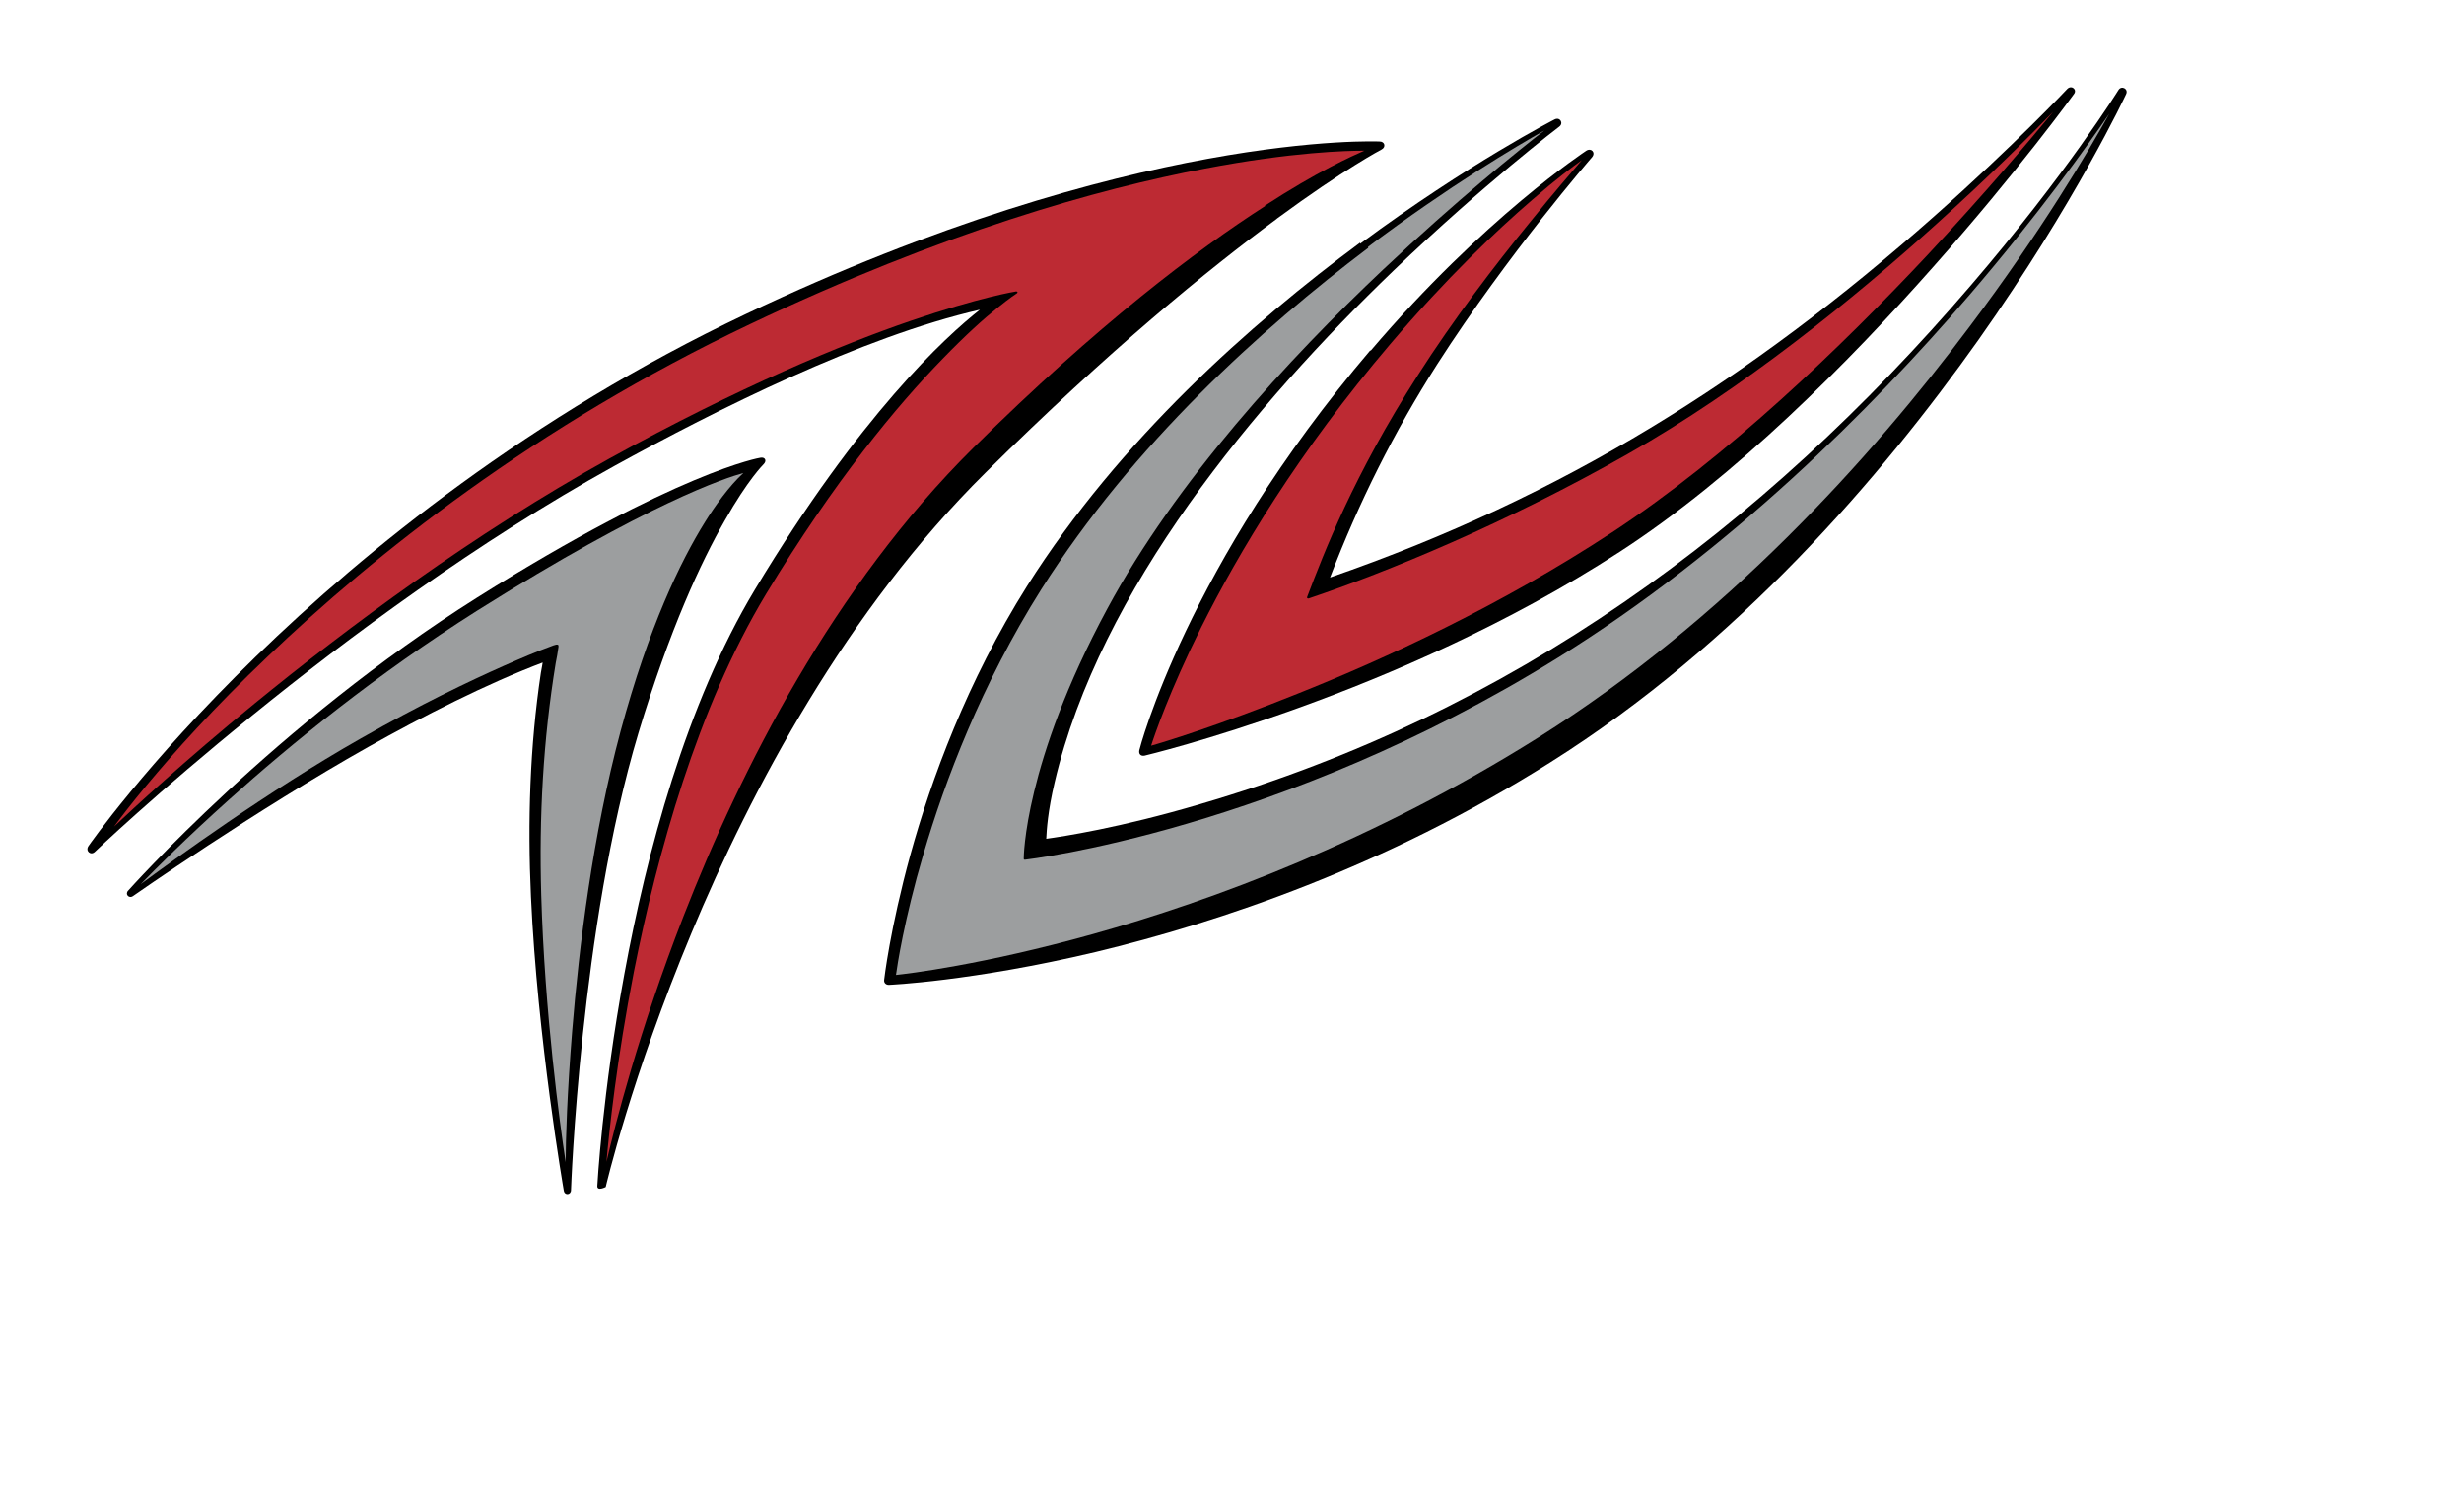
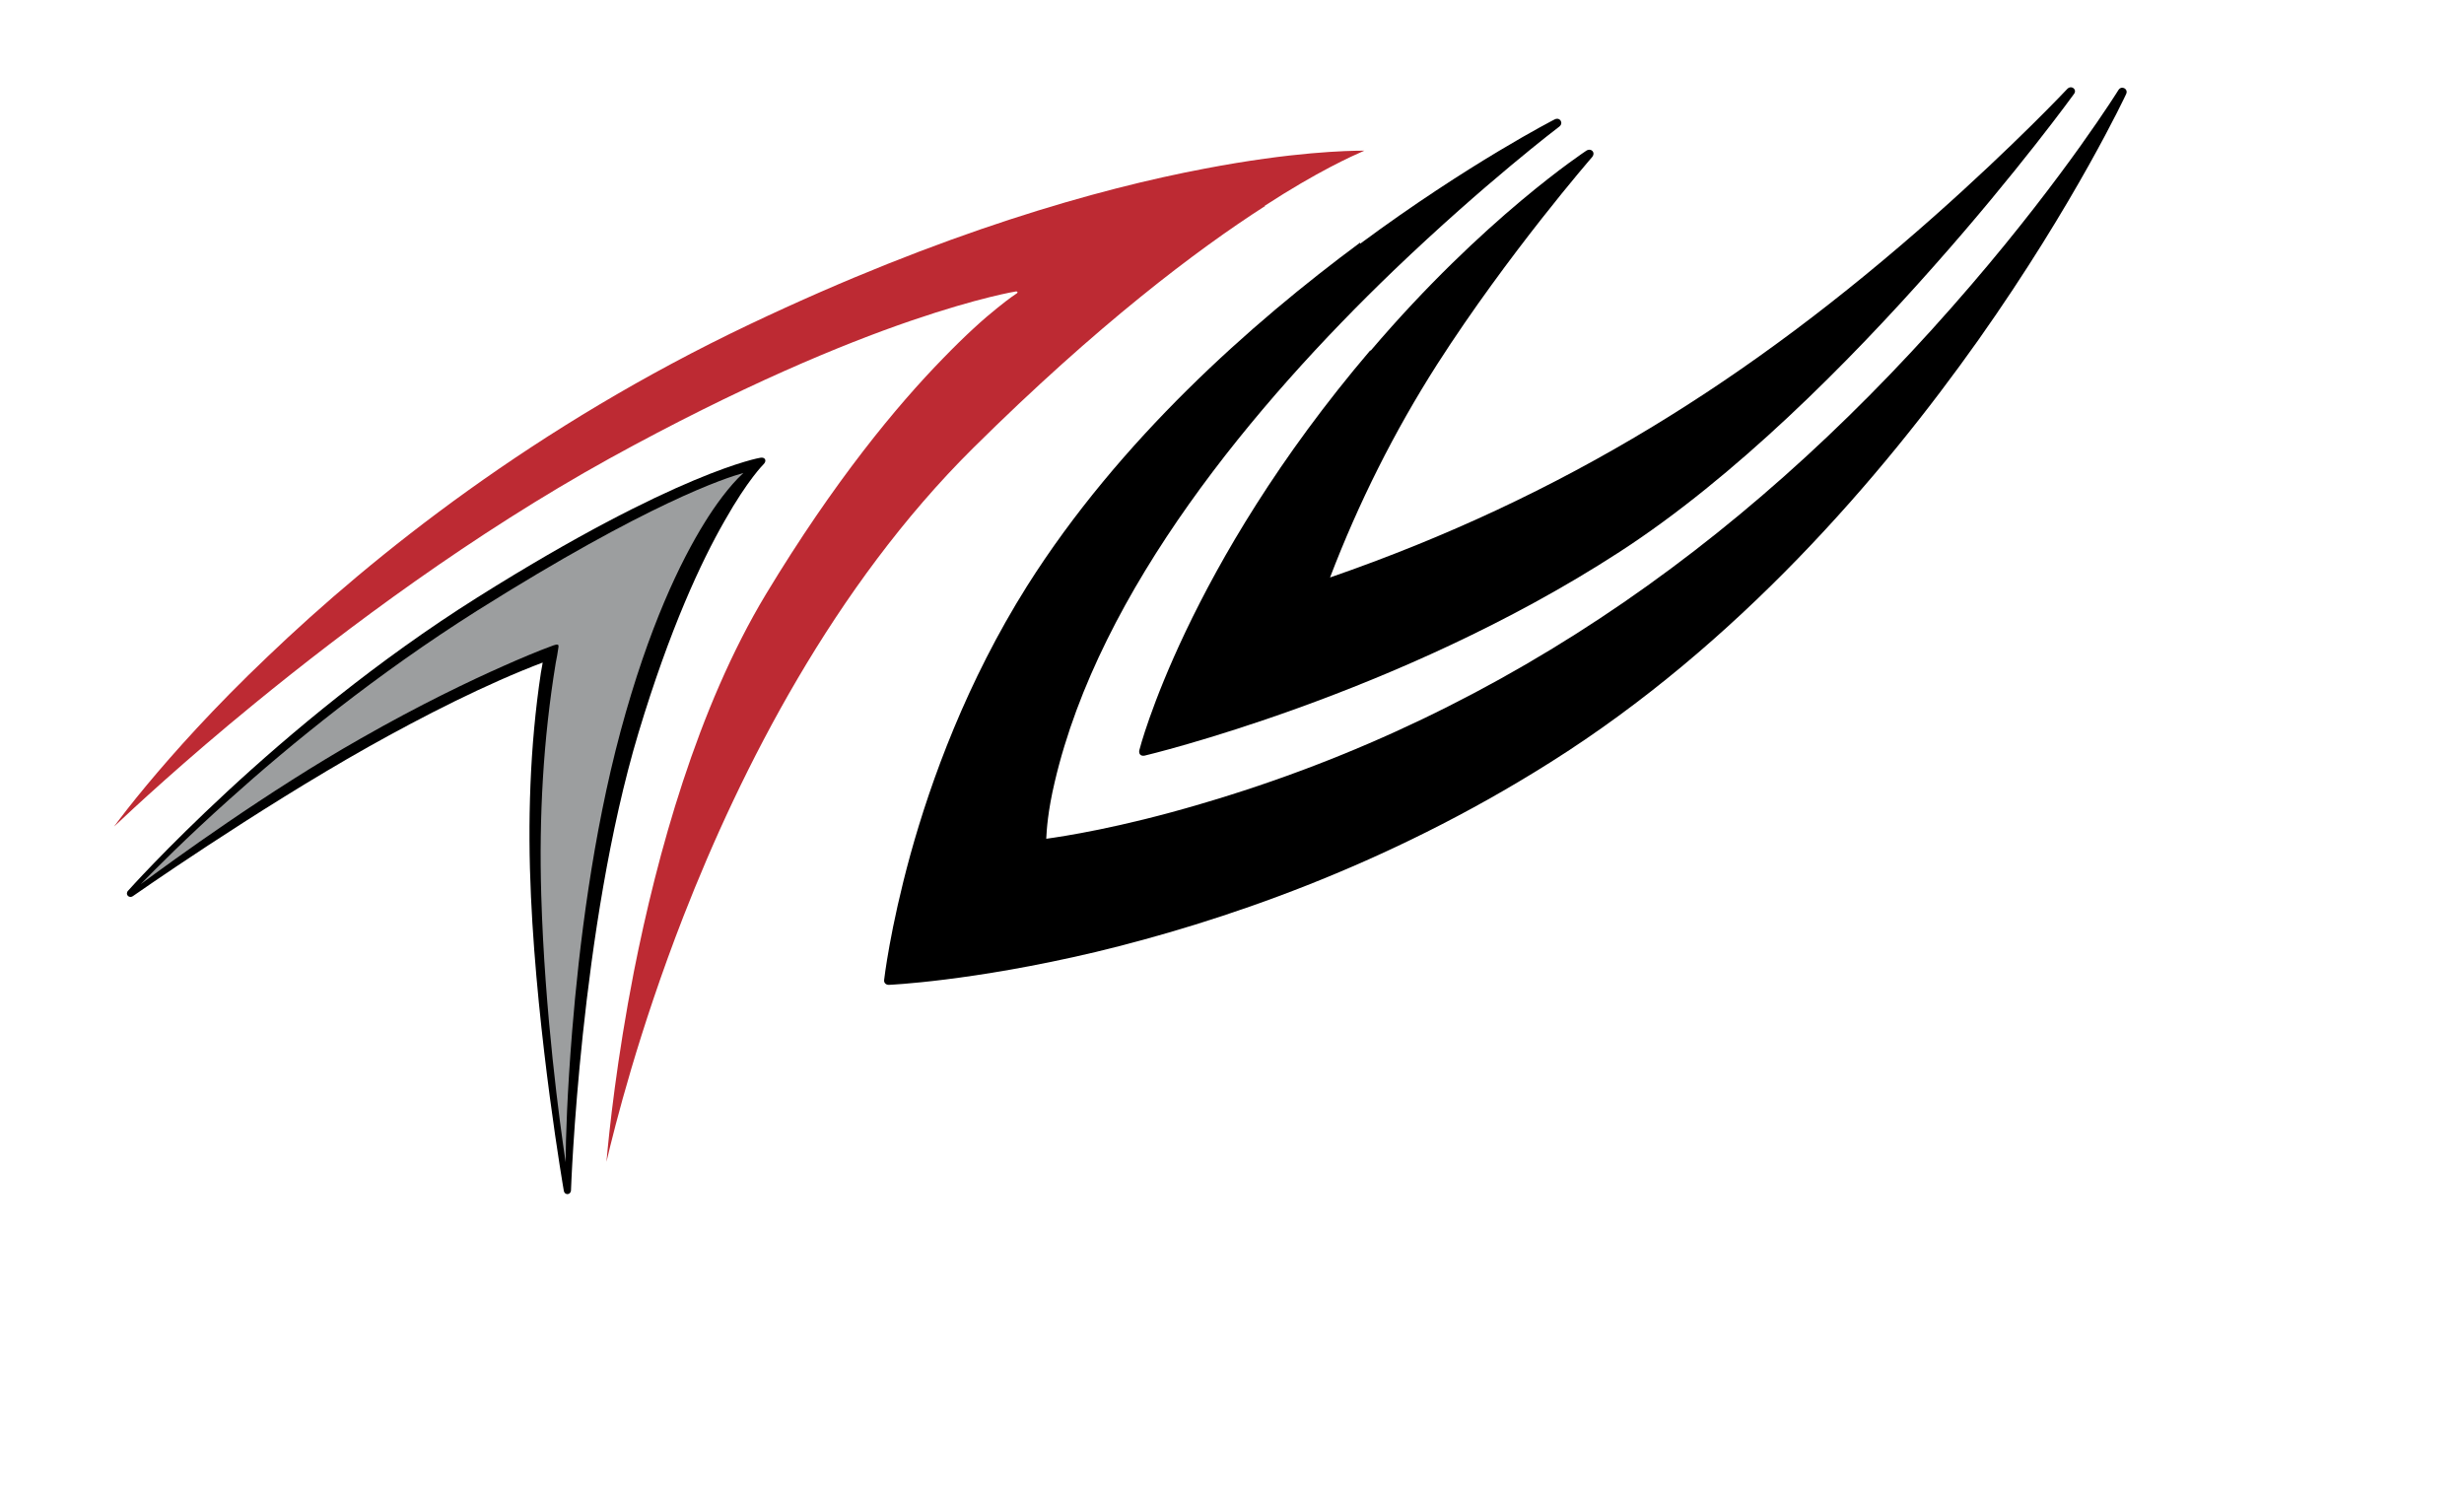
<svg xmlns="http://www.w3.org/2000/svg" id="Ebene_1" version="1.1" viewBox="0 0 646 395">
  <defs>
    <style>
      .st0 {
        fill: #9c9e9f;
      }

      .st1 {
        fill: #bd2a33;
      }
    </style>
  </defs>
-   <path d="M334.7,57.4c-17.8,13.1-43.8,34.3-76.4,66.6-72.7,72-99.5,187.2-99.5,187.2,0,0-2.3,1.2-2.2-.3,0,0,1.3-24.1,7.1-55.6,5.8-31.5,16.1-70.6,34.2-100.7,27.6-45.9,50-66.3,59-73.4-31,7.1-69.2,26.3-95.9,41-35.8,19.8-69.8,45-94.9,65.4-25.1,20.3-41.2,35.7-41.2,35.7-1.1,1.1-2.6-.2-1.7-1.5,0,0,59.4-85.8,172.2-139.4,101.6-48.3,166.1-45.3,166.3-45.3,1.4,0,1.7,1.5.5,2.1,0,0-9.6,5-27.4,18.1Z" />
  <path d="M143.4,173.2l-.6.3c-15.4,5.8-32.1,14.4-46.2,22.3-29.7,16.7-61.7,39.1-61.7,39.1-1.1.8-2.2-.5-1.3-1.4,0,0,9.7-10.9,26-26,16.3-15.1,39.2-34.3,65.6-50.9,52.5-33,74.1-36.6,74.2-36.6,1.2-.2,1.7.8.8,1.7,0,0-4.1,4-10.2,14.8-6.2,10.8-14.4,28.4-22.6,55.6-7.7,25.6-12.1,55.6-14.6,79.1-2.5,23.6-3.1,40.8-3.1,40.8,0,1.3-1.7,1.5-1.9.1,0,0-6.9-39.8-8.6-77.1-.9-19.5-.3-39.3,2.6-58.6.2-1.2.5-2.5.6-3.8.2,0,1.1,0,1,.8h0Z" />
  <path d="M359.3,92c29.8-35,56.5-52.4,56.6-52.5,1.3-.8,2.5.5,1.5,1.7,0,0-22,25.3-40.6,54.3-11.3,17.7-20.6,36.3-28.1,55.9,61.2-21.2,110-51.8,158.4-94.7,21.2-18.8,34.9-33.4,34.9-33.4,1.1-1.1,2.7.2,1.7,1.4,0,0-14.6,20.2-36.8,45.2-22.2,25.1-51.9,55.1-82.3,74.8-29.3,19-60.4,32.3-84.2,40.9-23.8,8.6-40.3,12.5-40.3,12.5-1,.2-1.6-.4-1.4-1.4,0-.1,12.3-48.2,60.6-104.9Z" />
-   <path class="st1" d="M331.5,54c14-9.1,23-13.1,26.2-14.5-4.4,0-18.8.3-41.8,4.7-28,5.3-68.6,16.7-119.3,40.8-56.2,26.7-98.4,60.3-126.5,87.2-14.1,13.4-24.6,25.2-31.6,33.6-4,4.8-6.9,8.6-8.6,10.9,5.1-4.8,18.3-17.1,36.9-32.3,24.1-19.7,57.2-44.4,93-64.2,34.3-18.9,60.9-29.9,79-36.1,18.1-6.2,27.6-7.7,27.6-7.7.4,0,.5.3.2.5,0,0-1.9,1.2-5.2,3.9-3.4,2.7-8.2,7-14.2,13.2-12,12.3-28.4,32-46.4,61.8-18,29.9-28.5,68.1-34.6,98.9-4.5,23-6.5,41.9-7.2,49.9,2.2-9.4,8.4-34.1,20.2-64.4,15.1-38.7,39.4-86.5,75.9-122.7,32.7-32.4,58.7-52,76.6-63.5Z" />
+   <path class="st1" d="M331.5,54c14-9.1,23-13.1,26.2-14.5-4.4,0-18.8.3-41.8,4.7-28,5.3-68.6,16.7-119.3,40.8-56.2,26.7-98.4,60.3-126.5,87.2-14.1,13.4-24.6,25.2-31.6,33.6-4,4.8-6.9,8.6-8.6,10.9,5.1-4.8,18.3-17.1,36.9-32.3,24.1-19.7,57.2-44.4,93-64.2,34.3-18.9,60.9-29.9,79-36.1,18.1-6.2,27.6-7.7,27.6-7.7.4,0,.5.3.2.5,0,0-1.9,1.2-5.2,3.9-3.4,2.7-8.2,7-14.2,13.2-12,12.3-28.4,32-46.4,61.8-18,29.9-28.5,68.1-34.6,98.9-4.5,23-6.5,41.9-7.2,49.9,2.2-9.4,8.4-34.1,20.2-64.4,15.1-38.7,39.4-86.5,75.9-122.7,32.7-32.4,58.7-52,76.6-63.5" />
  <path class="st0" d="M146.1,169c.6-.1.2,1.2.2,1.4-.1.8-.3,1.9-.6,3.4-3.3,20.1-4.4,40.5-3.8,60.8.9,31,4.9,60.2,6.4,70.1,0-5.8.4-18.3,1.7-34.3,1.8-22.3,5.4-51.5,12.7-78.7,7.4-27.4,15.7-44.5,22.1-54.8,2.6-4.2,6.3-9.4,10.1-12.9-4.7,1.3-24.8,7.8-69.8,36.1-26.3,16.6-49,35.1-65,49.5-11.4,10.2-19.4,18.3-23.2,22.2,8.1-6,33.2-24.3,57.7-38.2,15.6-8.9,28.4-15,37.4-19,4.3-1.9,8.7-3.8,13.1-5.4l.7-.2h.2c0,0,.1,0,.1,0Z" />
  <path d="M356.6,63.9c28.5-21.1,51-32.6,51-32.6,1.4-.7,2.4,1,1.2,1.9,0,0-19.4,14.7-43.4,37.7-36.3,34.9-77.1,83.6-88.9,134.2-1.8,7.6-2.1,12.6-2.2,14.8,4.3-.6,19.1-2.8,40.4-9.1,81.7-23.9,147-71.8,202.1-136.1,24.9-29,38.6-51.1,38.6-51.1.8-1.3,2.7-.3,2,1.1,0,0-13.2,28.3-38.7,64.4-25.5,36-63.2,79.9-112.3,110.8-43.4,27.4-86.8,41.9-119.2,49.7-32.5,7.7-54.2,8.6-54.2,8.6-.7,0-1.3-.5-1.2-1.3,0,0,1.5-13.3,6.9-32.9,5.4-19.5,14.8-45.3,30.6-70.4,24.2-38.3,58.8-68.9,87.3-90Z" />
-   <path class="st0" d="M358.7,65c-27.8,21-61.6,51.4-85.7,89.5-15.7,24.9-25.3,50.3-30.9,69.4-5.1,17.3-6.9,29.5-7.2,31.7,2.9-.3,22.6-2.6,51.6-10.7,31.4-8.8,73.6-24.4,116.9-51.6,48.9-30.8,87.1-73.1,113-107.7,18.9-25.1,31.3-46.2,36.6-55.8-5.8,8.5-18.5,26.4-36.8,47.7-25.8,30-62.8,67-107.7,94.9-73.2,45.5-139.8,53-139.8,53-.2,0-.3-.1-.3-.3s0-24.9,21.9-65.5c18.1-33.6,47.5-65.5,72.4-89,19.2-18.1,35.6-31.3,42.2-36.4-7.1,4-24.9,14.5-46.2,30.5Z" />
-   <path class="st1" d="M315,164.3c-8.5,17.1-12.4,28.7-13.2,31.2,2.9-.8,17.7-5.3,38.3-13.6,23.1-9.2,53.4-23.2,82.5-42.3,30.2-19.8,60.2-48.7,82.6-72.6,15.3-16.4,27.2-30.5,33.1-37.7-5.8,6-16.7,16.9-30.8,29.6-21.5,19.4-50.5,43-80.7,60.1-32,18.2-63.2,31-83.7,37.9-.3,0-.5,0-.4-.4,4.5-11.8,12.1-31.7,29-58.1,9.3-14.6,20.4-29.1,29.3-40,6.2-7.7,11.3-13.6,13.7-16.4-2.4,1.7-6.9,5.1-13,10.4-9.3,8-22.4,20.4-37.2,37.8-24.1,28.3-39.8,54.7-49.5,74.1Z" />
</svg>